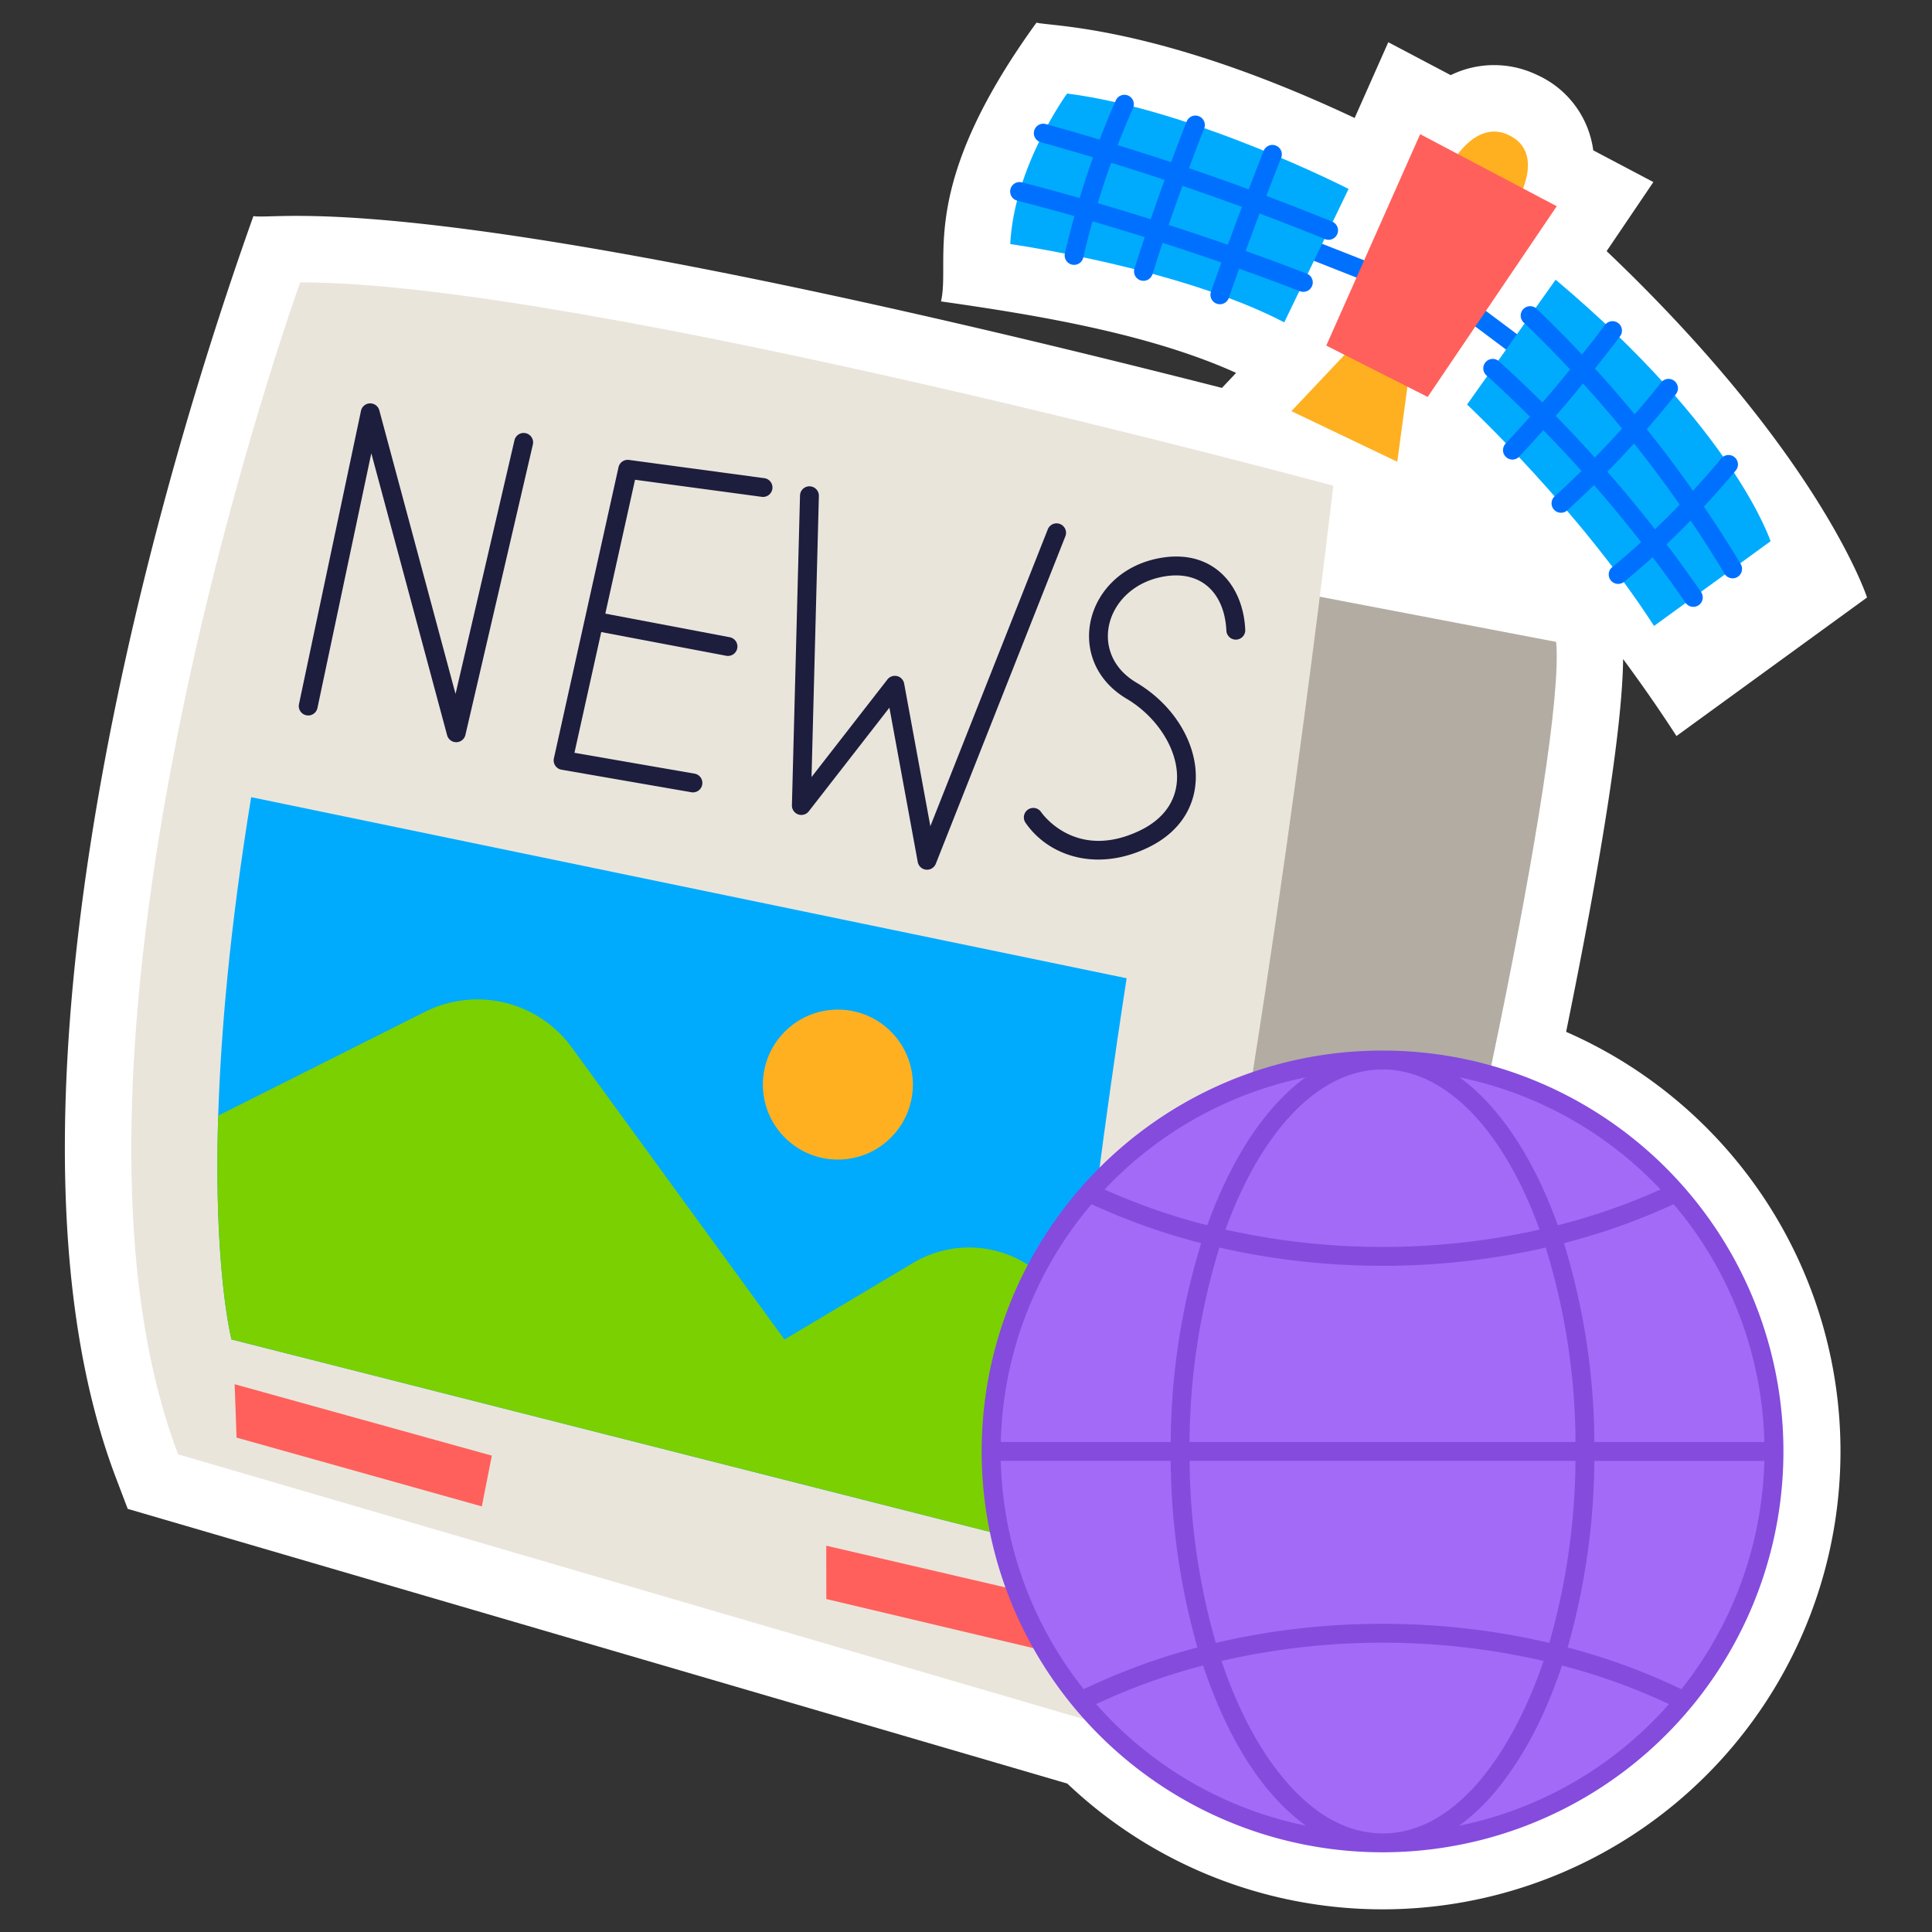
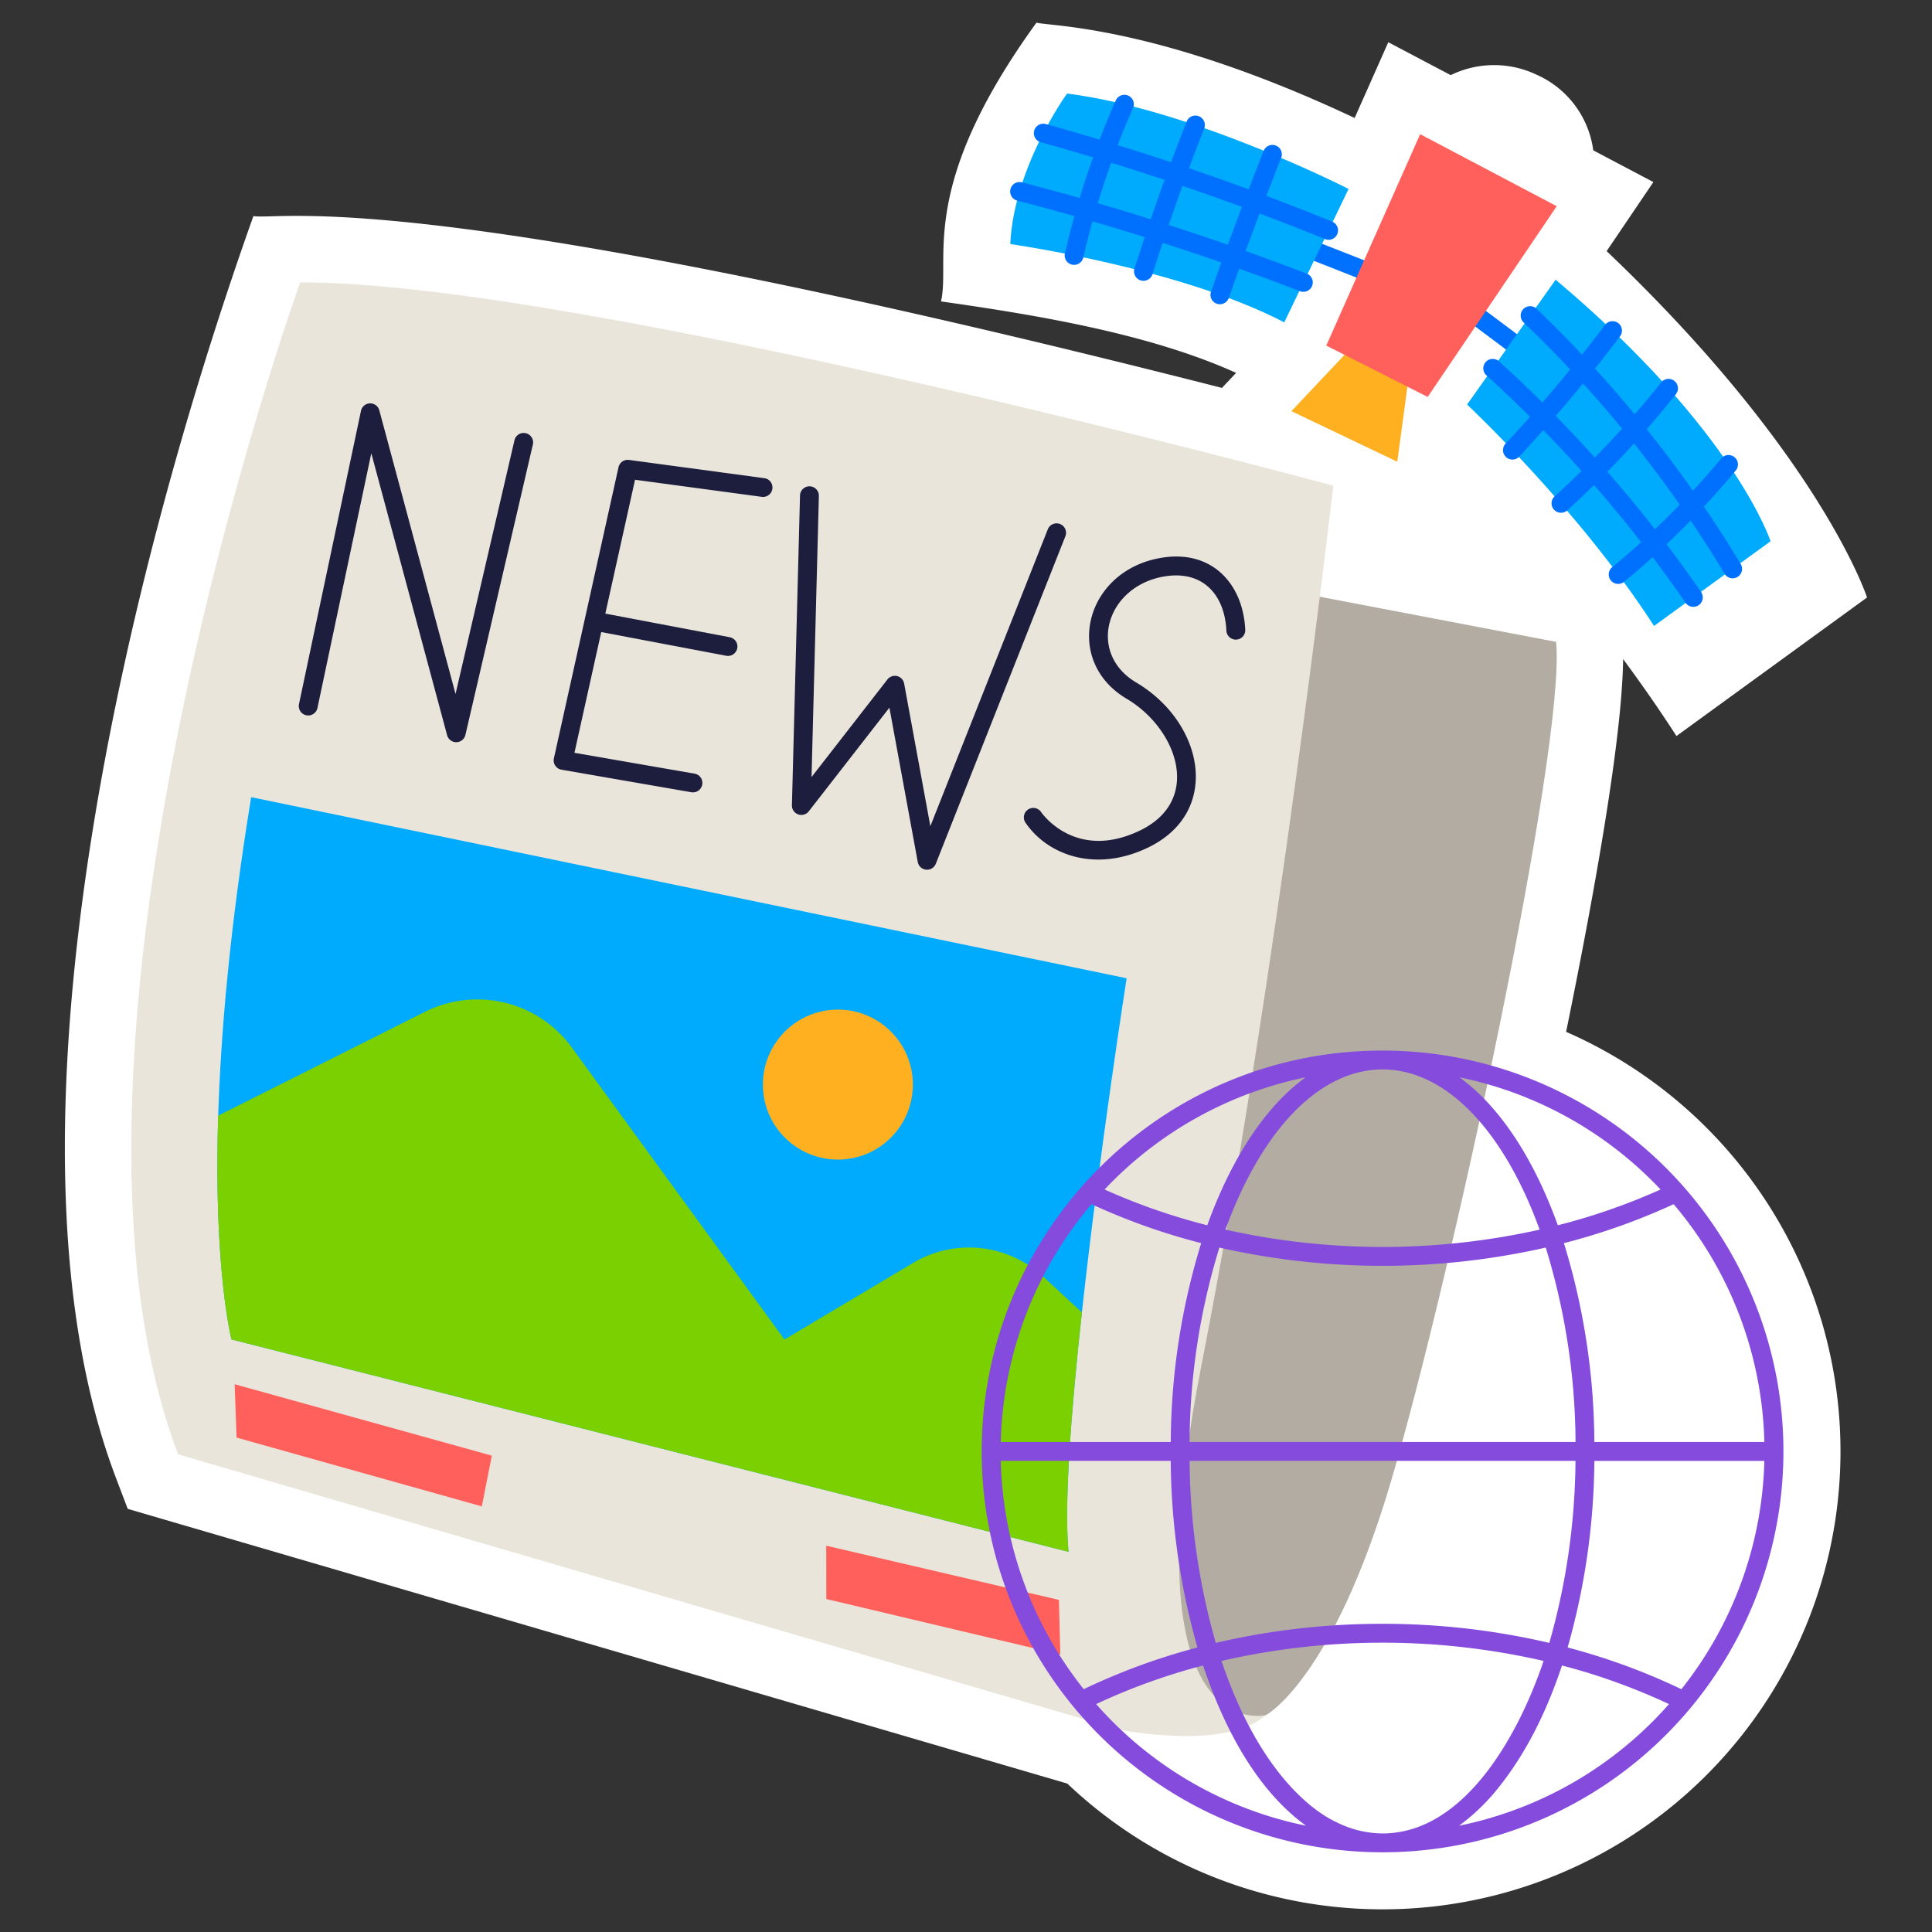
<svg xmlns="http://www.w3.org/2000/svg" viewBox="0 0 512 512" width="512" height="512">
  <rect x="0" y="0" width="512" height="512" fill="#333333" stroke="none" />
  <defs>
    <style>.cls-1{fill:#fff;}.cls-2{fill:#0071ff;}.cls-3{fill:#00abfe;}.cls-4{fill:#ffb020;}.cls-5{fill:#ff605b;}.cls-6{fill:#b2aca3;}.cls-7{fill:#eae5db;}.cls-8{fill:#7ad001;}.cls-9{fill:#1d1d3d;}.cls-10{fill:#a369f7;}.cls-11{fill:#844bdd;}</style>
  </defs>
  <g id="Stickers">
    <path class="cls-1" d="M415.04,273.447c7.5-36.746,14.886-78.018,15.1-98.79,4.893,6.628,9.661,13.46,14.138,20.4l50.509-36.719s-12.172-37.551-68.513-91.309l0,0,0,0c-.165-.158-.336-.318-.5-.476l12.388-18.306-15.933-8.405a25.611,25.611,0,0,0-14.987-20.031,26.2,26.2,0,0,0-22.792.1l-16.538-8.725-8.917,20.08C306.784,6.681,278.548,7.034,274.677,6c-31.8,43.9-22.666,62.447-25.3,73.877,25.01,3.559,55.059,8.473,78.207,18.941l-3.754,3.981C110.265,48.359,74.789,58.44,67.155,57.27c-32.638,91.58-70.823,243.876-36.423,334.4l3.113,8.192,249,72.8a121.361,121.361,0,1,0,132.2-199.209Z" />
    <path class="cls-2" d="M407.947,99.245,384.134,81.423a2.5,2.5,0,1,1,3-4l23.813,17.822a2.5,2.5,0,0,1-3,4Z" />
    <path class="cls-2" d="M365.477,75.922,340.042,65.906a2.5,2.5,0,1,1,1.832-4.652L367.309,71.27a2.5,2.5,0,1,1-1.832,4.652Z" />
    <path class="cls-3" d="M357.384,50.07s-41.056-21.024-74.592-25.282c0,0-14.087,19.333-15.063,39.894,0,0,45.005,6.325,72.612,20.748Z" />
    <path class="cls-3" d="M412.259,74.125l-23.471,33.08s29.518,27.642,49.55,58.679l30.878-22.448S459.706,114.031,412.259,74.125Z" />
    <polygon class="cls-4" points="374.031 94.723 370.29 122.367 342.235 108.961 361.336 88.709 374.031 94.723" />
-     <path class="cls-4" d="M401.717,53.92s8.37-13.316-1.964-18.165-17.379,11.688-17.379,11.688Z" />
+     <path class="cls-4" d="M401.717,53.92Z" />
    <path class="cls-2" d="M353.034,58.728c-6.145-2.49-11.866-4.726-17.432-6.82,1.3-3.38,2.614-6.767,3.93-10.1a2.5,2.5,0,0,0-4.651-1.835c-1.328,3.367-2.655,6.786-3.966,10.2-5.109-1.879-10.4-3.755-15.814-5.6,1.348-3.631,2.668-7.089,4.006-10.485a2.5,2.5,0,1,0-4.651-1.833c-1.369,3.473-2.718,7.01-4.1,10.724-4.8-1.587-9.537-3.1-14.149-4.521,1.252-3.255,2.6-6.533,4.04-9.778a2.5,2.5,0,1,0-4.571-2.024c-1.521,3.433-2.947,6.9-4.263,10.342-4.97-1.494-9.664-2.853-14.248-4.117a2.5,2.5,0,1,0-1.329,4.82c4.454,1.229,9.016,2.548,13.838,3.995-1.264,3.521-2.452,7.125-3.55,10.774-5-1.415-10.123-2.807-15.294-4.145a2.5,2.5,0,0,0-1.252,4.841c5.121,1.324,10.2,2.7,15.148,4.105-.9,3.208-1.739,6.51-2.515,9.855a2.5,2.5,0,0,0,4.871,1.129c.755-3.257,1.577-6.47,2.447-9.6,4.612,1.34,9.231,2.74,13.816,4.187-.986,2.977-1.91,5.85-2.709,8.355a2.5,2.5,0,0,0,4.763,1.519c.8-2.506,1.725-5.383,2.711-8.357,5.181,1.663,10.389,3.405,15.57,5.206-.928,2.567-1.852,5.154-2.756,7.737a2.5,2.5,0,0,0,4.72,1.651c.9-2.584,1.829-5.173,2.757-7.741,5.311,1.885,10.724,3.885,16.136,5.975a2.5,2.5,0,0,0,1.8-4.664c-5.444-2.1-10.888-4.114-16.229-6.01,1.352-3.686,2.558-6.925,3.7-9.931,5.536,2.083,11.228,4.306,17.344,6.785a2.5,2.5,0,1,0,1.878-4.634ZM304.95,58.1c-4.65-1.467-9.338-2.888-14.019-4.249,1.093-3.628,2.277-7.209,3.537-10.706,4.616,1.42,9.36,2.934,14.166,4.521C307.414,51.012,306.2,54.466,304.95,58.1Zm8.425-8.841c5.386,1.839,10.66,3.707,15.751,5.578-1.152,3.034-2.369,6.3-3.734,10.025-5.216-1.814-10.461-3.568-15.677-5.243C310.951,56.012,312.162,52.583,313.375,49.257Z" />
    <path class="cls-2" d="M461.307,149.475c-3.11-5.189-6.39-10.295-9.75-15.213,2.932-3.154,5.769-6.365,8.44-9.574a2.5,2.5,0,0,0-3.843-3.2c-2.387,2.869-4.909,5.74-7.51,8.565-3.84-5.486-7.938-10.952-12.237-16.312,2.707-3.107,5.3-6.22,7.725-9.277a2.5,2.5,0,0,0-3.92-3.105c-2.2,2.783-4.555,5.615-7,8.443-3.371-4.087-6.895-8.147-10.523-12.123,2.246-2.814,4.48-5.678,6.647-8.565a2.5,2.5,0,0,0-4-3c-1.985,2.644-4.029,5.266-6.085,7.854-3.864-4.108-7.892-8.182-12.025-12.133a2.5,2.5,0,0,0-3.455,3.615c4.242,4.055,8.372,8.24,12.322,12.461-2.374,2.926-4.828,5.857-7.336,8.76-3.672-3.655-7.52-7.316-11.492-10.909a2.5,2.5,0,1,0-3.355,3.708c4,3.613,7.862,7.3,11.55,10.975-1.95,2.2-4.082,4.548-6.482,7.14a2.5,2.5,0,1,0,3.668,3.4c2.336-2.523,4.428-4.825,6.343-6.981,3.349,3.412,6.695,6.981,10.124,10.8-2.312,2.277-4.71,4.547-7.158,6.771a2.5,2.5,0,0,0,3.361,3.7c2.432-2.208,4.815-4.462,7.115-6.721,4.291,4.91,8.471,9.978,12.477,15.126-2.567,2.331-5.138,4.559-7.664,6.63a2.5,2.5,0,1,0,3.17,3.867c2.491-2.043,5.023-4.23,7.551-6.518,3.02,4,5.952,8.049,8.725,12.078a2.5,2.5,0,0,0,4.119-2.835c-2.909-4.224-5.987-8.472-9.159-12.659q3.186-3.019,6.379-6.277c3.1,4.571,6.117,9.289,8.99,14.082a2.5,2.5,0,1,0,4.289-2.57Zm-38.661-28.222c-3.507-3.9-6.93-7.543-10.357-11.025,2.467-2.85,4.886-5.728,7.227-8.6,3.568,3.928,7.028,7.934,10.337,11.966C427.467,116.229,425.057,118.792,422.646,121.253Zm15.936,19.007c-4.052-5.194-8.277-10.306-12.612-15.257q3.54-3.6,7.063-7.472c4.257,5.337,8.312,10.773,12.1,16.231C442.959,136.005,440.767,138.18,438.582,140.26Z" />
    <path class="cls-5" d="M376.356,35.558l36.193,19.093-34.2,50.54L351.477,91.586Z" />
    <path class="cls-6" d="M335.487,454.52s17.5-9.125,33.123-61.881,46.412-194.675,43.78-222.533L190.029,127.62,168.265,399.552S313.479,461.759,335.487,454.52Z" />
    <path class="cls-7" d="M79.544,74.842S6.322,277.844,47.2,385.411l249.736,73.011s27.788,5.611,38.552-3.9c0,0-37.044,9.125-17.149-92.4s34.993-233.4,34.993-233.4S153.492,74.578,79.544,74.842Z" />
    <polygon class="cls-5" points="62.185 366.834 130.337 385.759 127.687 399.209 62.687 380.979 62.185 366.834" />
    <polygon class="cls-5" points="218.964 409.625 280.624 423.986 281.004 438.471 218.984 423.758 218.964 409.625" />
    <path class="cls-3" d="M298.571,259.247s-7.185,45.847-11.854,88.54c-2.861,26.057-4.761,50.919-3.541,63.466L61.342,354.967s-4.794-18.466-3.516-59.311c.678-21.642,3.044-49.584,8.736-84.4Z" />
    <path class="cls-8" d="M286.717,347.787c-2.861,26.057-4.761,50.919-3.541,63.466L61.342,354.967s-4.794-18.466-3.516-59.311l54.8-27.509a30.95,30.95,0,0,1,38.9,9.44l56.369,77.4,34.148-20.331a28.876,28.876,0,0,1,34.306,3.576Z" />
    <circle class="cls-4" cx="222.045" cy="287.428" r="19.873" />
    <path class="cls-9" d="M139.34,114.806a2.5,2.5,0,0,0-3,1.87L120.724,183.9l-20.2-75.152a2.5,2.5,0,0,0-4.86.132L79.235,186.59a2.5,2.5,0,0,0,4.892,1.034L98.4,120.113l20.09,74.727a2.5,2.5,0,0,0,4.849-.083l17.875-76.95A2.5,2.5,0,0,0,139.34,114.806Z" />
    <path class="cls-9" d="M202.526,126.719l-35.841-4.834a2.5,2.5,0,0,0-2.774,1.936l-17.125,77.158a2.5,2.5,0,0,0,2.013,3l34.41,5.972a2.5,2.5,0,1,0,.855-4.927l-31.83-5.523,7.1-32,33.089,6.276a2.5,2.5,0,1,0,.931-4.912l-32.936-6.248,7.874-35.478,33.564,4.527a2.5,2.5,0,1,0,.668-4.955Z" />
    <path class="cls-9" d="M280.924,138.872a2.5,2.5,0,0,0-3.244,1.4L246.553,218.95l-6.945-37.8a2.5,2.5,0,0,0-4.433-1.083l-20.11,25.86,1.946-74.483a2.5,2.5,0,1,0-5-.131l-2.145,82.09a2.5,2.5,0,0,0,4.473,1.6L235.7,187.541l7.513,40.888A2.5,2.5,0,0,0,248,228.9l34.334-86.78A2.5,2.5,0,0,0,280.924,138.872Z" />
    <path class="cls-9" d="M308.065,147.776c-20.57,3.2-26.583,27.28-9.477,37.412,13.454,7.969,20.264,27.071,3.215,35.05-16.757,7.842-25.541-4.51-25.9-5.031a2.5,2.5,0,0,0-4.138,2.807c5.831,8.55,18.344,13.217,32.157,6.753,19.988-9.354,15.188-33.235-2.786-43.881-13.266-7.858-7.97-25.734,7.7-28.169,9.786-1.518,15.7,4.723,16.168,14.405a2.5,2.5,0,0,0,5-.233C329.45,154.96,321.406,145.7,308.065,147.776Z" />
-     <circle class="cls-10" cx="366.387" cy="384.644" r="103.739" />
    <path class="cls-11" d="M448.23,452.359a106.216,106.216,0,0,0-81.7-173.947c-.049,0-.1,0-.146,0s-.107,0-.16,0c-59.085.093-106.068,48.205-106.068,106.232a106.222,106.222,0,0,0,188.069,67.718l0,0Zm-61.565,31.476a54.811,54.811,0,0,0,9.589-9.029h0c6.246-7.566,12.492-17.867,17.692-33.435A164.827,164.827,0,0,1,442.3,451.6,100.889,100.889,0,0,1,386.665,483.835ZM290.489,451.6a164.754,164.754,0,0,1,28.34-10.23c5.3,15.842,13.8,32.71,27.277,42.459A100.782,100.782,0,0,1,290.489,451.6ZM346,285.5c-12.446,9.056-20.869,24.791-26.058,39.208a166.12,166.12,0,0,1-27.218-9.479A101.213,101.213,0,0,1,346,285.5Zm94.066,29.73a166.119,166.119,0,0,1-27.226,9.48c-5.19-14.418-13.613-30.154-26.06-39.21A101.229,101.229,0,0,1,440.063,315.226Zm-17.552,66.918a181.832,181.832,0,0,0-8.06-52.7,170.36,170.36,0,0,0,29.075-10.328,101.1,101.1,0,0,1,24.044,63.024ZM366.393,485.878A27.406,27.406,0,0,1,354.38,483c-.236-.251-18.517-6.772-30.673-42.836a190.758,190.758,0,0,1,85.361,0C402.22,460.462,387.8,485.878,366.393,485.878Zm0-55.551a193.425,193.425,0,0,0-44.2,5.059,179.93,179.93,0,0,1-6.938-48.242H417.521a179.939,179.939,0,0,1-6.938,48.24A193.4,193.4,0,0,0,366.393,430.327Zm-51.145-48.183a177.964,177.964,0,0,1,7.9-51.525,195.715,195.715,0,0,0,86.487,0,177.99,177.99,0,0,1,7.9,51.523Zm9.514-56.28c9.263-25.618,24.407-42.366,41.494-42.452l.137,0,.113,0c17.093.077,32.242,16.828,41.508,42.454A190.969,190.969,0,0,1,324.762,325.864Zm-35.5-6.743a170.3,170.3,0,0,0,29.065,10.324,181.852,181.852,0,0,0-8.062,52.7H265.216A101.091,101.091,0,0,1,289.26,319.121Zm20.994,68.023a185.2,185.2,0,0,0,7.081,49.454A169.3,169.3,0,0,0,287.2,447.651a101.244,101.244,0,0,1-21.989-60.507ZM415.44,436.6a185.238,185.238,0,0,0,7.081-49.451h45.051a101.244,101.244,0,0,1-21.989,60.507A169.226,169.226,0,0,0,415.44,436.6Z" />
  </g>
</svg>